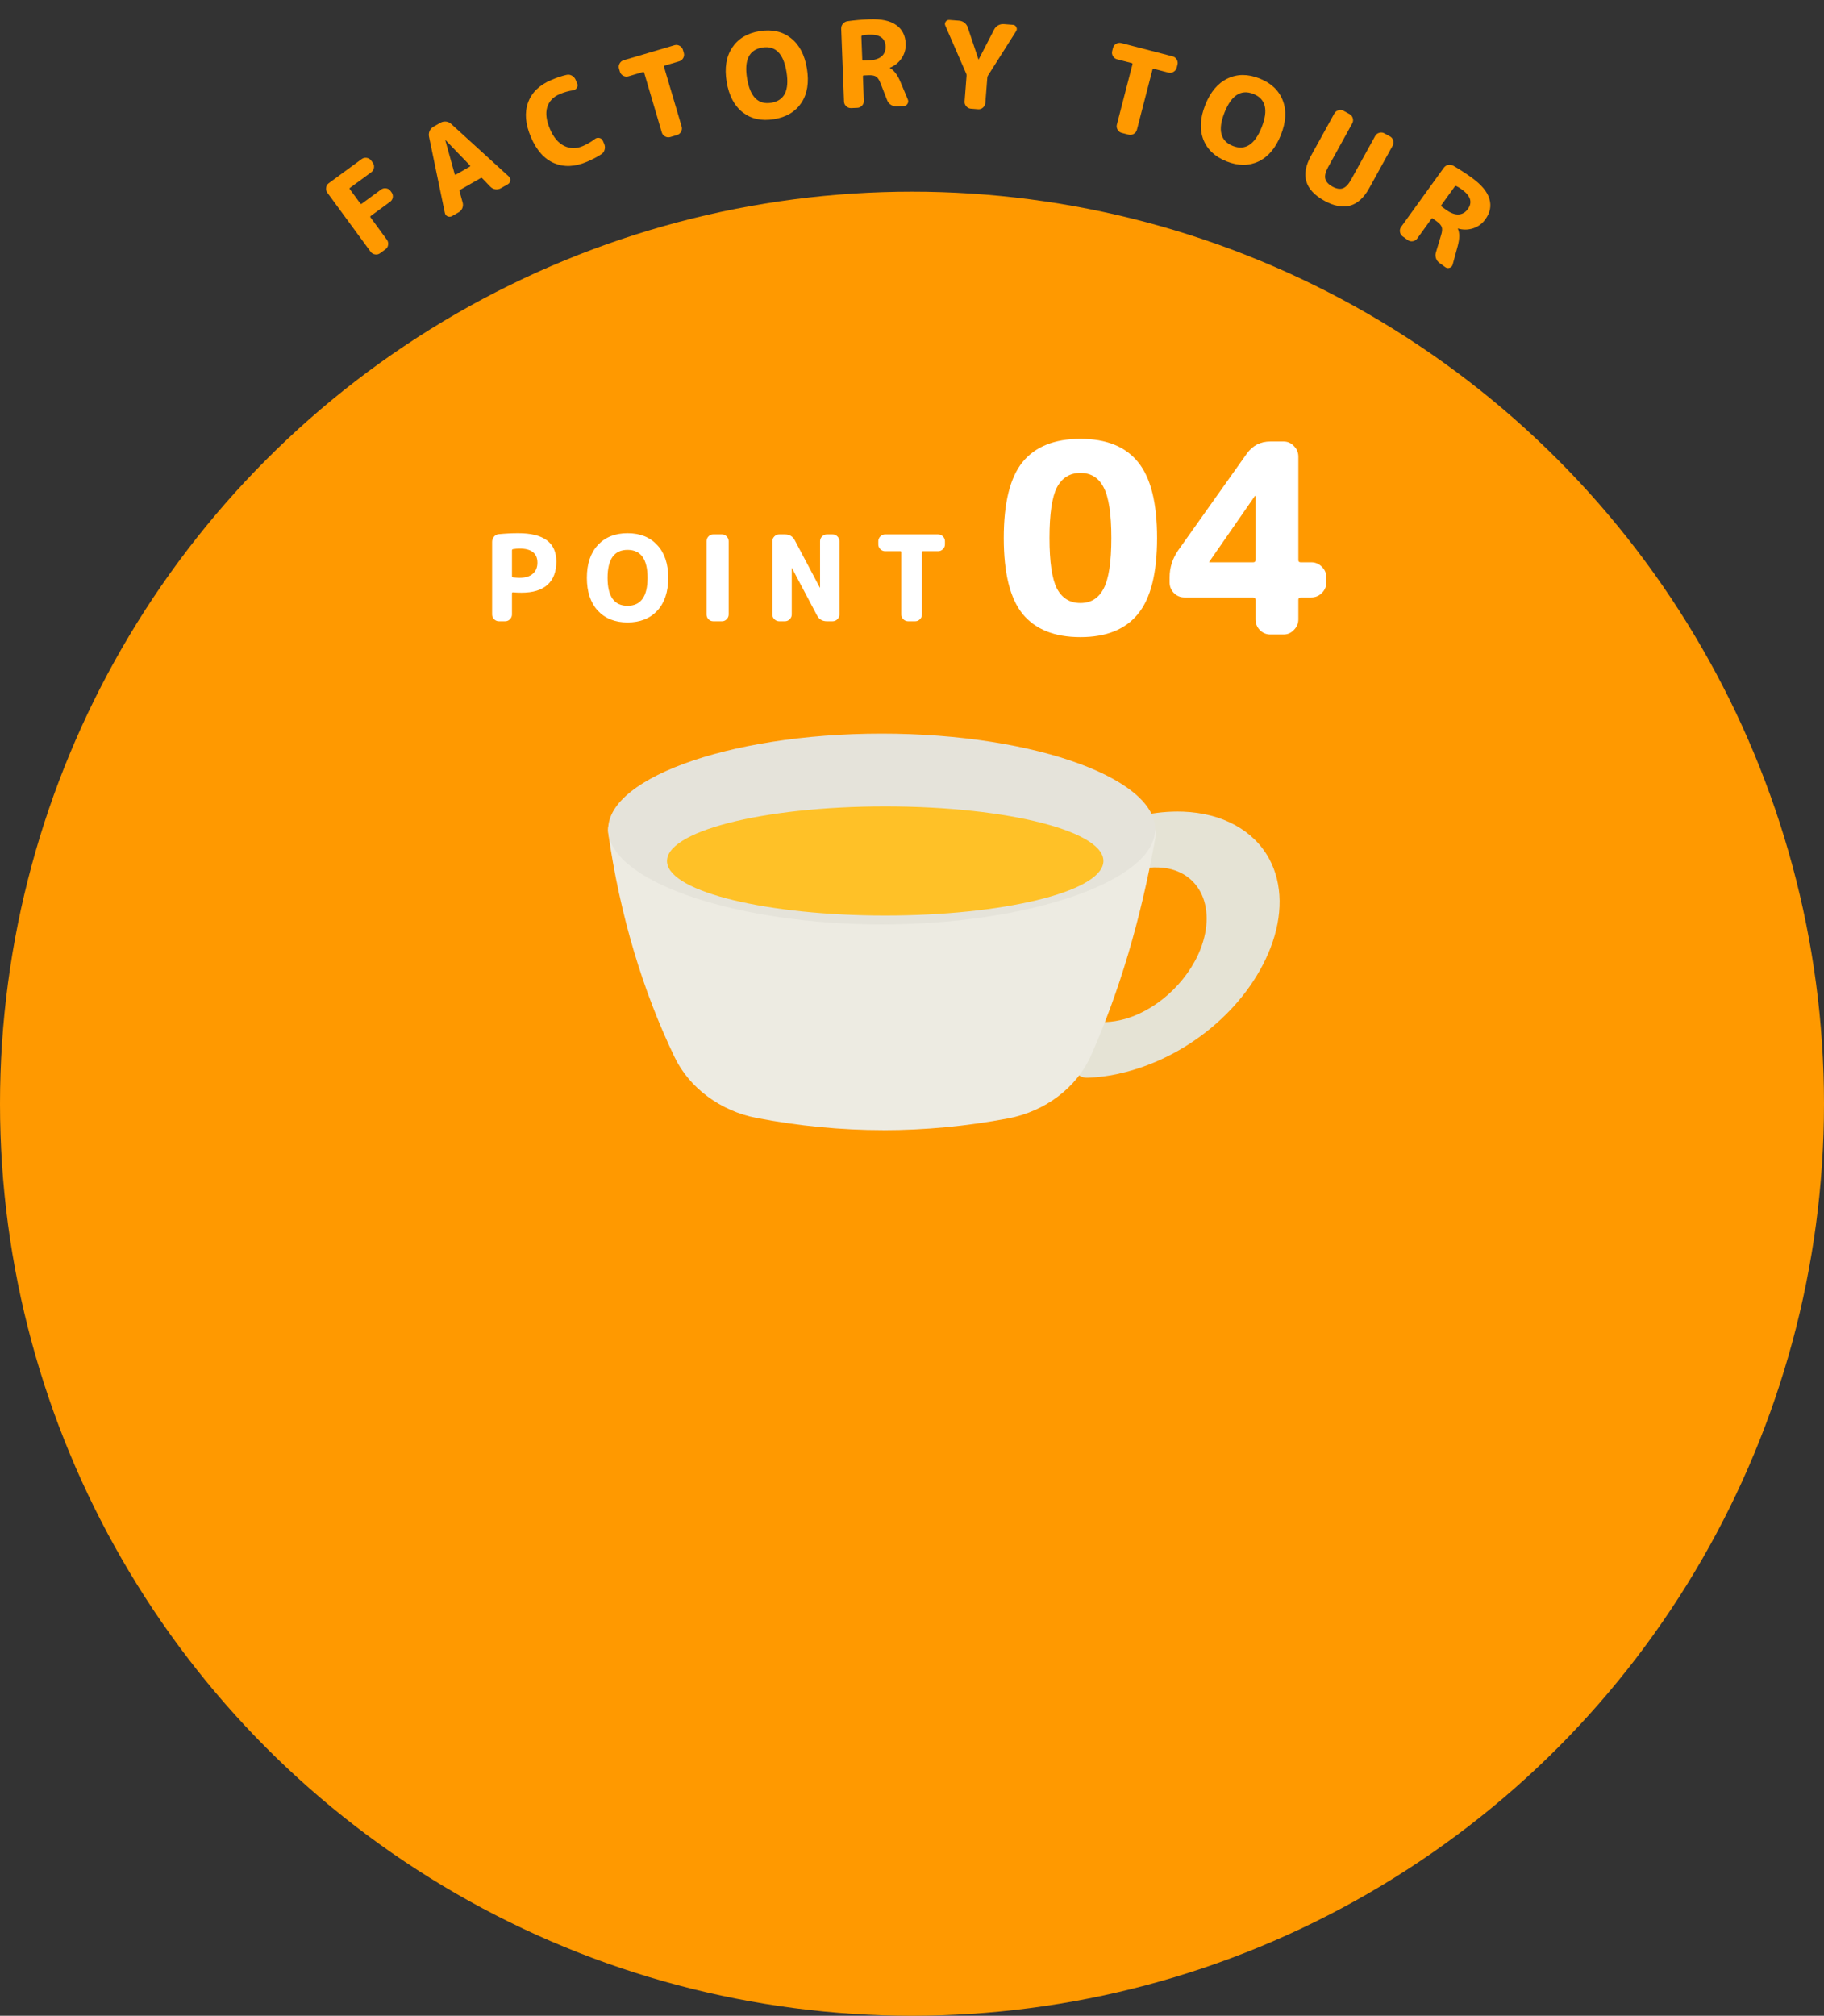
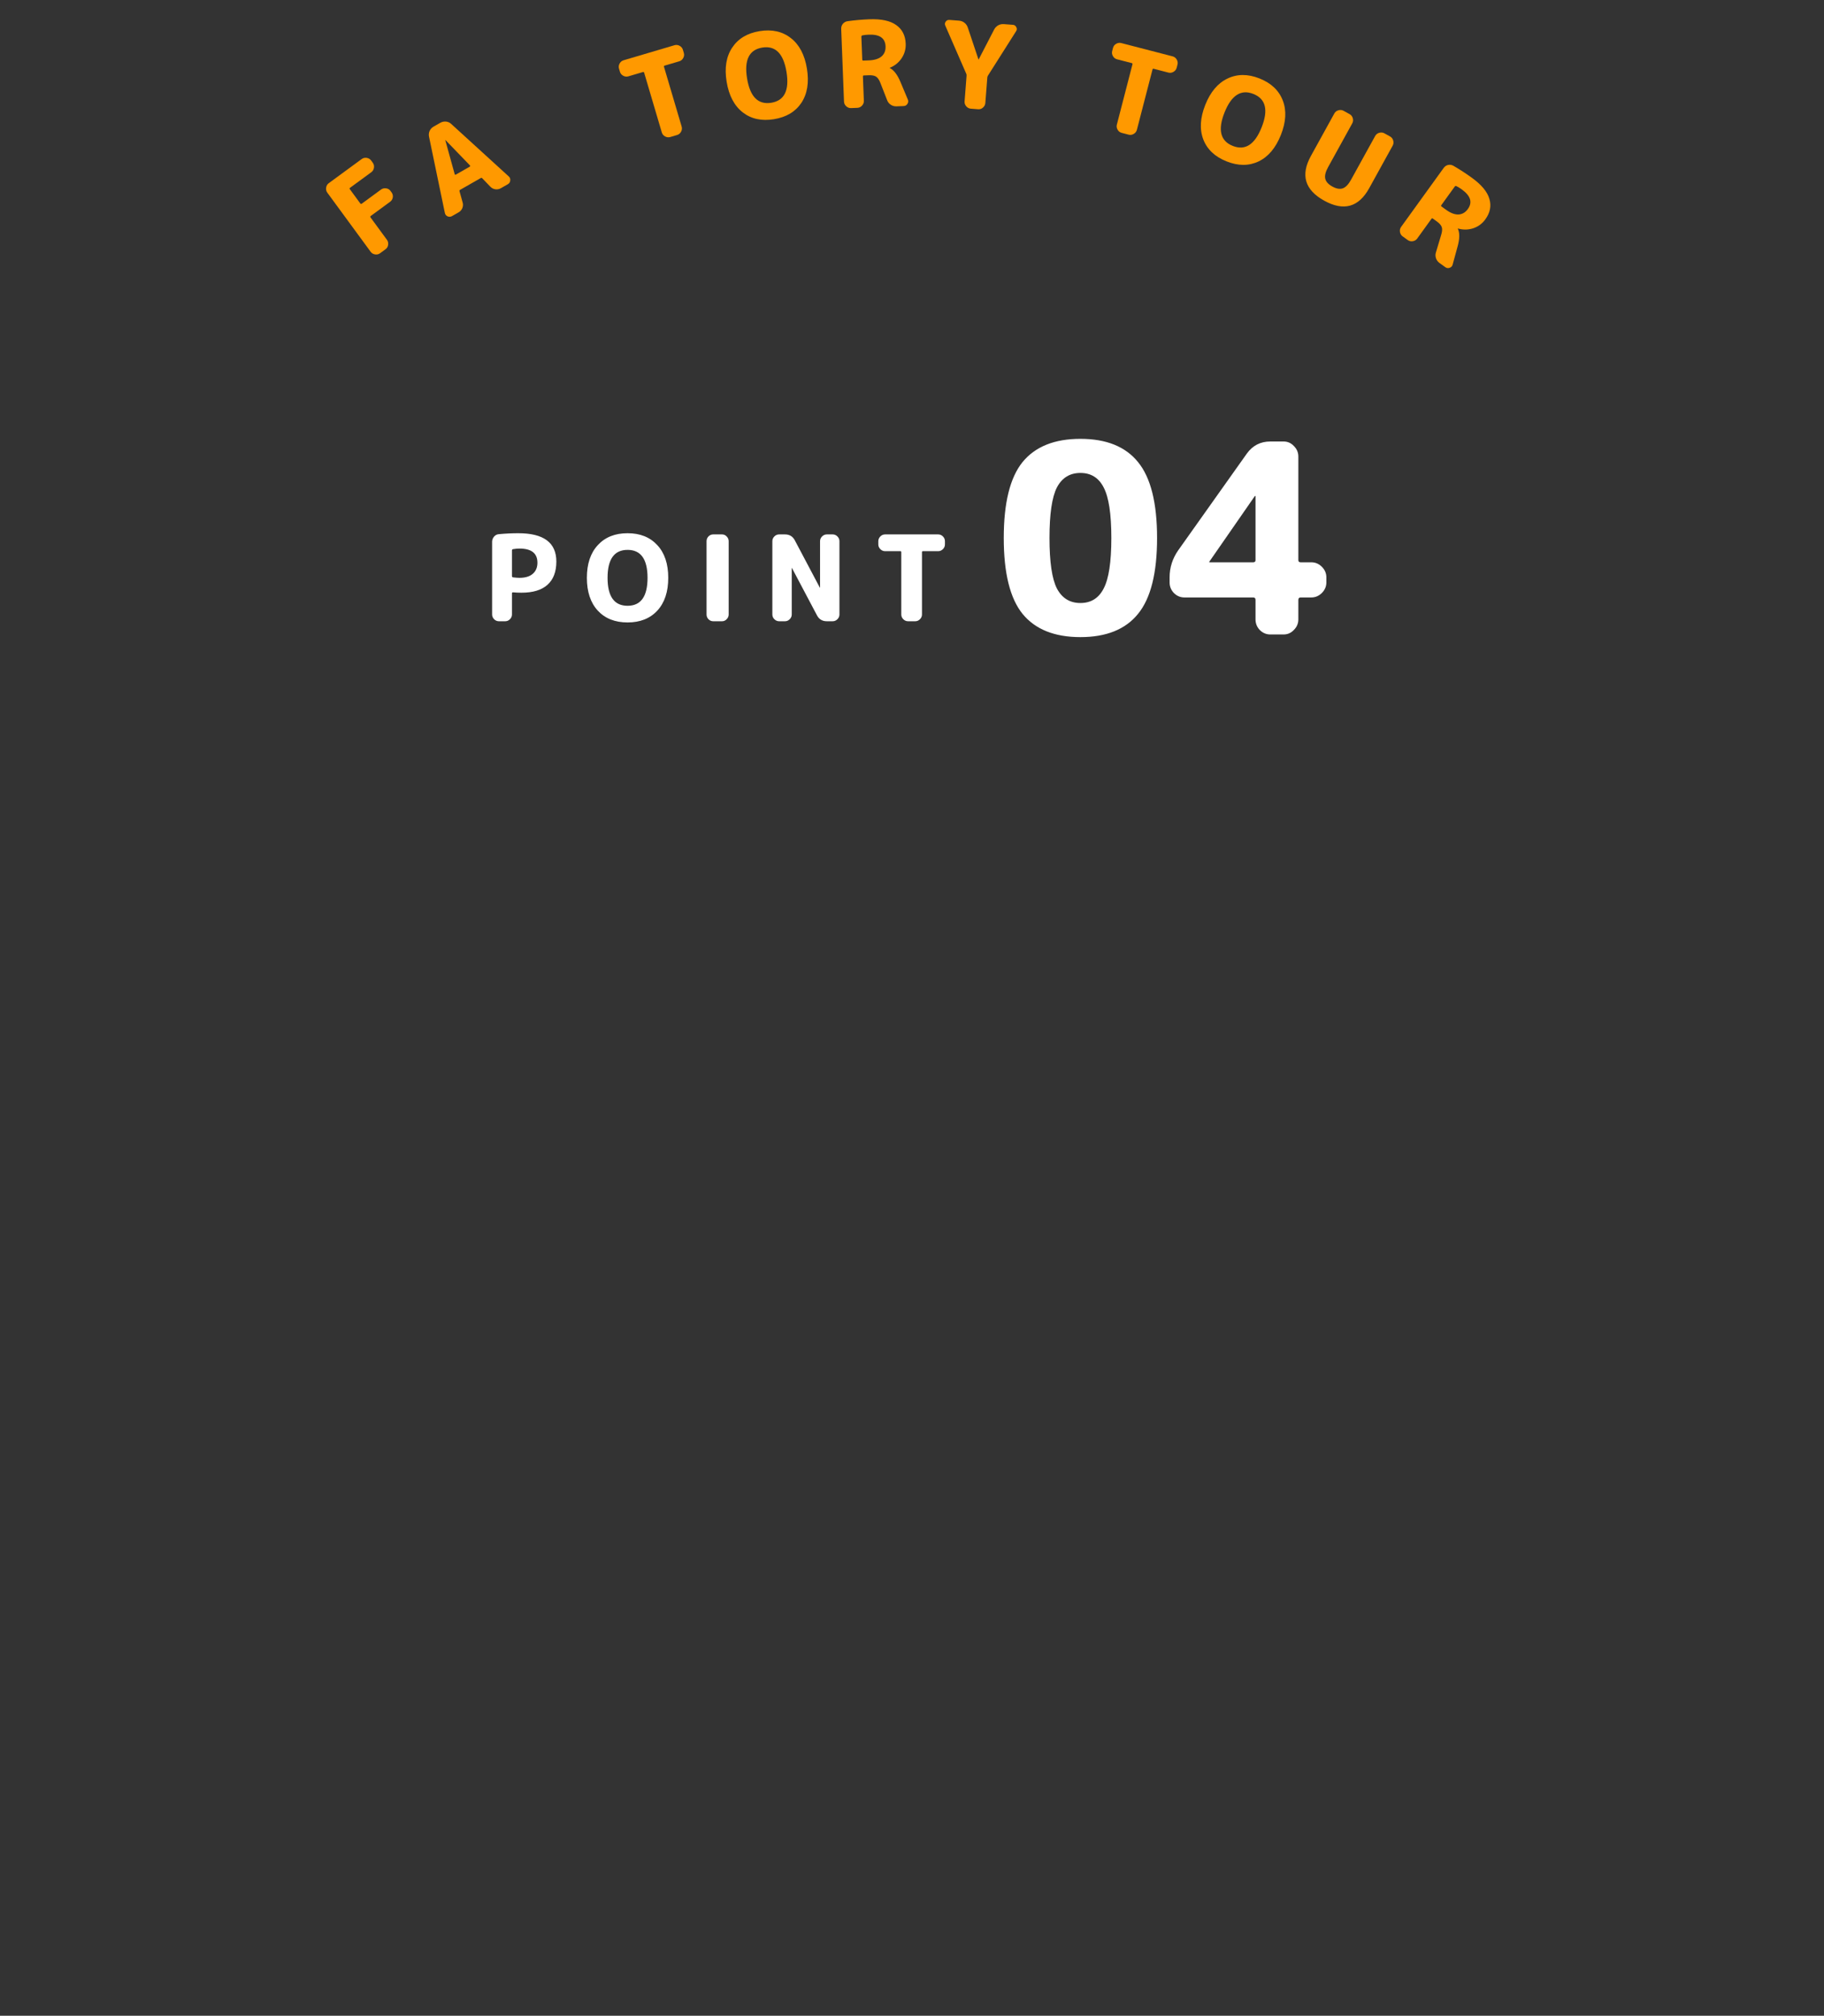
<svg xmlns="http://www.w3.org/2000/svg" width="276" height="305" viewBox="0 0 276 305" fill="none">
  <rect x="0" y="0" width="276" height="305" fill="#333333" stroke="none" />
-   <circle cx="138" cy="167" r="138" fill="#FF9900" />
  <g clip-path="url(#clip0_887_5991)">
    <path d="M169.288 162.468C167.704 162.813 166.12 163.021 164.587 163.071C163.183 163.122 162.218 161.993 162.398 160.505L162.744 157.637C162.845 156.818 163.277 156.005 163.939 155.423C164.378 155.028 164.896 154.762 165.408 154.654C165.659 154.597 165.911 154.582 166.163 154.597C166.257 154.604 166.351 154.611 166.444 154.625C166.502 154.625 166.552 154.64 166.61 154.64C167.531 154.676 168.489 154.582 169.468 154.366C174.622 153.238 179.633 148.796 181.67 143.563C182.894 140.407 182.887 137.266 181.641 134.951C180.41 132.665 178.15 131.35 175.263 131.249C174.349 131.213 173.391 131.307 172.419 131.522C171.404 131.745 170.368 132.105 169.345 132.586C169.137 132.687 168.921 132.759 168.705 132.809C168.057 132.953 167.416 132.852 166.919 132.507C166.257 132.047 165.933 131.228 166.041 130.3L166.387 127.454C166.538 126.196 167.474 125.017 168.669 124.579C170 124.09 171.318 123.702 172.592 123.421C174.766 122.947 176.919 122.738 178.992 122.81C184.967 123.026 189.733 125.635 192.065 129.977C194.088 133.744 194.146 138.531 192.231 143.462C188.682 152.591 179.467 160.225 169.302 162.453L169.288 162.468Z" fill="#E5E3D5" />
    <path d="M133.66 171C127.311 171 120.875 170.382 114.468 169.153C109.061 168.117 104.317 164.638 102.064 159.93C97.262 149.924 93.829 138.588 92.029 126.031C91.878 124.974 92.324 124.011 93.181 123.543C93.533 123.349 93.929 123.256 94.332 123.256C94.923 123.256 95.535 123.457 96.075 123.838C98.357 125.477 101.179 126.936 104.469 128.187C112.567 131.264 122.948 132.924 133.84 132.924C144.732 132.924 155.12 131.264 163.226 128.187C166.163 127.073 168.748 125.779 170.9 124.348C171.419 124.003 171.994 123.831 172.549 123.831C172.988 123.831 173.413 123.939 173.78 124.162C174.615 124.658 175.018 125.642 174.838 126.692C172.642 139.142 169.324 150.169 165.084 159.714C162.924 164.581 158.129 168.168 152.55 169.224C146.251 170.411 139.916 171.007 133.667 171.007L133.66 171Z" fill="#EDEBE2" />
    <path d="M133.415 139.875C112.121 139.875 93.217 133.779 92.079 126.189C90.87 118.159 109.767 111 133.408 111C157.05 111 175.947 118.159 174.745 126.189C173.607 133.779 154.71 139.875 133.415 139.875Z" fill="#E5E3DA" />
    <path d="M166.948 130.53C167.524 125.894 152.759 122.02 133.963 122.02C115.166 122.02 100.38 125.894 100.941 130.53C101.481 135.009 116.246 138.531 133.934 138.531C151.622 138.531 166.394 135.009 166.948 130.53Z" fill="#FFC127" />
  </g>
  <path d="M167.004 73.76C166.258 72.293 165.084 71.56 163.484 71.56C161.884 71.56 160.698 72.293 159.924 73.76C159.178 75.227 158.804 77.773 158.804 81.4C158.804 85.027 159.178 87.573 159.924 89.04C160.698 90.507 161.884 91.24 163.484 91.24C165.084 91.24 166.258 90.507 167.004 89.04C167.778 87.573 168.164 85.027 168.164 81.4C168.164 77.773 167.778 75.227 167.004 73.76ZM172.204 92.88C170.311 95.227 167.404 96.4 163.484 96.4C159.564 96.4 156.644 95.227 154.724 92.88C152.831 90.533 151.884 86.707 151.884 81.4C151.884 76.093 152.831 72.267 154.724 69.92C156.644 67.573 159.564 66.4 163.484 66.4C167.404 66.4 170.311 67.573 172.204 69.92C174.124 72.267 175.084 76.093 175.084 81.4C175.084 86.707 174.124 90.533 172.204 92.88ZM182.98 85V85.04C182.98 85.067 182.993 85.08 183.02 85.08H189.62C189.86 85.08 189.98 84.973 189.98 84.76V75.08C189.98 75.053 189.967 75.04 189.94 75.04C189.887 75.04 189.86 75.053 189.86 75.08L182.98 85ZM179.22 90.4C178.607 90.4 178.073 90.173 177.62 89.72C177.193 89.267 176.98 88.733 176.98 88.12V87.36C176.98 85.867 177.42 84.493 178.3 83.24L188.66 68.64C189.54 67.413 190.727 66.8 192.22 66.8H194.22C194.833 66.8 195.353 67.027 195.78 67.48C196.233 67.933 196.46 68.467 196.46 69.08V84.76C196.46 84.973 196.58 85.08 196.82 85.08H198.42C199.033 85.08 199.567 85.307 200.02 85.76C200.473 86.213 200.7 86.747 200.7 87.36V88.12C200.7 88.733 200.473 89.267 200.02 89.72C199.567 90.173 199.033 90.4 198.42 90.4H196.82C196.58 90.4 196.46 90.52 196.46 90.76V93.72C196.46 94.333 196.233 94.867 195.78 95.32C195.353 95.773 194.833 96 194.22 96H192.22C191.607 96 191.073 95.773 190.62 95.32C190.193 94.867 189.98 94.333 189.98 93.72V90.76C189.98 90.52 189.86 90.4 189.62 90.4H179.22Z" fill="white" />
  <path d="M77.47 83.272V87.196C77.47 87.28 77.524 87.334 77.632 87.358C78.04 87.406 78.364 87.43 78.604 87.43C79.468 87.43 80.134 87.232 80.602 86.836C81.082 86.428 81.322 85.864 81.322 85.144C81.322 83.716 80.416 83.002 78.604 83.002C78.304 83.002 77.974 83.032 77.614 83.092C77.518 83.116 77.47 83.176 77.47 83.272ZM75.49 94C75.214 94 74.974 93.898 74.77 93.694C74.566 93.49 74.464 93.25 74.464 92.974V81.976C74.464 81.688 74.56 81.43 74.752 81.202C74.944 80.974 75.184 80.848 75.472 80.824C76.492 80.728 77.476 80.68 78.424 80.68C82.264 80.68 84.184 82.108 84.184 84.964C84.184 86.512 83.734 87.688 82.834 88.492C81.946 89.284 80.638 89.68 78.91 89.68C78.454 89.68 78.028 89.662 77.632 89.626C77.524 89.626 77.47 89.674 77.47 89.77V92.974C77.47 93.25 77.368 93.49 77.164 93.694C76.96 93.898 76.72 94 76.444 94H75.49ZM97.983 87.43C97.983 84.61 96.975 83.2 94.959 83.2C92.943 83.2 91.935 84.61 91.935 87.43C91.935 90.25 92.943 91.66 94.959 91.66C96.975 91.66 97.983 90.25 97.983 87.43ZM99.459 92.398C98.355 93.586 96.855 94.18 94.959 94.18C93.063 94.18 91.563 93.586 90.459 92.398C89.355 91.198 88.803 89.542 88.803 87.43C88.803 85.318 89.355 83.668 90.459 82.48C91.563 81.28 93.063 80.68 94.959 80.68C96.855 80.68 98.355 81.28 99.459 82.48C100.563 83.668 101.115 85.318 101.115 87.43C101.115 89.542 100.563 91.198 99.459 92.398ZM107.92 94C107.644 94 107.404 93.898 107.2 93.694C107.008 93.49 106.912 93.25 106.912 92.974V81.886C106.912 81.61 107.008 81.37 107.2 81.166C107.404 80.962 107.644 80.86 107.92 80.86H109.252C109.528 80.86 109.762 80.962 109.954 81.166C110.158 81.37 110.26 81.61 110.26 81.886V92.974C110.26 93.25 110.158 93.49 109.954 93.694C109.762 93.898 109.528 94 109.252 94H107.92ZM117.895 94C117.619 94 117.379 93.898 117.175 93.694C116.971 93.49 116.869 93.25 116.869 92.974V81.886C116.869 81.61 116.971 81.37 117.175 81.166C117.379 80.962 117.619 80.86 117.895 80.86H118.777C119.461 80.86 119.959 81.16 120.271 81.76L124.051 88.906C124.051 88.918 124.057 88.924 124.069 88.924C124.081 88.924 124.087 88.918 124.087 88.906V81.886C124.087 81.61 124.189 81.37 124.393 81.166C124.597 80.962 124.837 80.86 125.113 80.86H125.995C126.271 80.86 126.511 80.962 126.715 81.166C126.919 81.37 127.021 81.61 127.021 81.886V92.974C127.021 93.25 126.919 93.49 126.715 93.694C126.511 93.898 126.271 94 125.995 94H125.113C124.429 94 123.931 93.7 123.619 93.1L119.839 85.954C119.839 85.942 119.833 85.936 119.821 85.936C119.809 85.936 119.803 85.942 119.803 85.954V92.974C119.803 93.25 119.701 93.49 119.497 93.694C119.293 93.898 119.053 94 118.777 94H117.895ZM133.93 83.398C133.654 83.398 133.414 83.296 133.21 83.092C133.006 82.888 132.904 82.648 132.904 82.372V81.886C132.904 81.61 133.006 81.37 133.21 81.166C133.414 80.962 133.654 80.86 133.93 80.86H141.958C142.234 80.86 142.474 80.962 142.678 81.166C142.882 81.37 142.984 81.61 142.984 81.886V82.372C142.984 82.648 142.882 82.888 142.678 83.092C142.474 83.296 142.234 83.398 141.958 83.398H139.654C139.558 83.398 139.51 83.446 139.51 83.542V92.974C139.51 93.25 139.408 93.49 139.204 93.694C139 93.898 138.76 94 138.484 94H137.404C137.128 94 136.888 93.898 136.684 93.694C136.48 93.49 136.378 93.25 136.378 92.974V83.542C136.378 83.446 136.33 83.398 136.234 83.398H133.93Z" fill="white" />
  <path d="M57.516 38.314C57.293 38.477 57.04 38.536 56.754 38.493C56.469 38.449 56.245 38.315 56.082 38.093L49.527 29.15C49.364 28.927 49.304 28.674 49.348 28.388C49.392 28.103 49.525 27.879 49.748 27.716L54.727 24.066C54.95 23.903 55.204 23.843 55.489 23.887C55.774 23.931 55.998 24.064 56.161 24.287L56.406 24.621C56.569 24.843 56.629 25.097 56.585 25.382C56.541 25.668 56.408 25.892 56.185 26.055L52.977 28.407C52.89 28.47 52.874 28.541 52.931 28.619L54.517 30.782C54.581 30.869 54.656 30.88 54.743 30.817L57.661 28.677C57.884 28.514 58.138 28.455 58.423 28.499C58.701 28.533 58.922 28.661 59.085 28.884L59.255 29.116C59.418 29.339 59.478 29.593 59.434 29.878C59.383 30.153 59.246 30.373 59.023 30.536L56.105 32.675C56.018 32.739 56.007 32.814 56.07 32.901L58.55 36.284C58.713 36.506 58.773 36.76 58.729 37.045C58.694 37.323 58.566 37.544 58.343 37.707L57.516 38.314Z" fill="#FF9900" />
  <path d="M67.381 21.215L68.802 26.353C68.809 26.39 68.832 26.419 68.871 26.438C68.914 26.441 68.951 26.434 68.983 26.416L71.077 25.22C71.109 25.202 71.129 25.177 71.138 25.144C71.151 25.095 71.144 25.057 71.115 25.032L67.412 21.198C67.407 21.187 67.398 21.185 67.388 21.191C67.377 21.197 67.375 21.205 67.381 21.215ZM68.403 32.696C68.184 32.821 67.956 32.834 67.719 32.734C67.493 32.628 67.357 32.45 67.311 32.2L64.917 20.674C64.857 20.377 64.887 20.09 65.006 19.815C65.136 19.534 65.331 19.319 65.591 19.17L66.623 18.581C66.894 18.426 67.183 18.364 67.492 18.396C67.8 18.427 68.061 18.547 68.277 18.755L76.971 26.684C77.163 26.851 77.242 27.061 77.207 27.316C77.184 27.564 77.062 27.751 76.843 27.876L75.796 28.474C75.536 28.623 75.257 28.678 74.959 28.641C74.655 28.593 74.401 28.462 74.195 28.248L72.972 26.977C72.914 26.9 72.838 26.888 72.745 26.942L69.618 28.727C69.535 28.774 69.507 28.846 69.534 28.941L70.006 30.64C70.087 30.926 70.07 31.212 69.957 31.497C69.838 31.773 69.648 31.985 69.387 32.134L68.403 32.696Z" fill="#FF9900" />
-   <path d="M88.819 24.474C87.009 25.247 85.357 25.32 83.862 24.693C82.368 24.066 81.193 22.754 80.34 20.757C79.5 18.793 79.352 17.055 79.894 15.545C80.431 14.023 81.599 12.878 83.398 12.109C84.258 11.741 85.034 11.481 85.726 11.329C86.01 11.26 86.282 11.301 86.542 11.451C86.802 11.601 86.99 11.813 87.108 12.089L87.335 12.619C87.434 12.851 87.418 13.073 87.287 13.286C87.156 13.498 86.968 13.624 86.724 13.663C86.024 13.766 85.349 13.957 84.698 14.235C83.705 14.66 83.07 15.329 82.795 16.242C82.531 17.151 82.673 18.246 83.22 19.526C83.757 20.784 84.473 21.633 85.366 22.073C86.259 22.514 87.202 22.522 88.195 22.098C88.857 21.815 89.467 21.456 90.025 21.022C90.222 20.872 90.443 20.824 90.687 20.876C90.942 20.923 91.12 21.063 91.219 21.295L91.431 21.791C91.549 22.067 91.567 22.353 91.484 22.649C91.413 22.941 91.254 23.165 91.008 23.322C90.409 23.722 89.68 24.106 88.819 24.474Z" fill="#FF9900" />
  <path d="M95.08 11.552C94.816 11.63 94.557 11.6 94.303 11.462C94.05 11.324 93.884 11.123 93.806 10.858L93.668 10.392C93.59 10.128 93.619 9.869 93.757 9.615C93.895 9.362 94.096 9.196 94.361 9.118L102.06 6.842C102.324 6.764 102.584 6.794 102.837 6.932C103.09 7.069 103.256 7.271 103.334 7.535L103.472 8.001C103.55 8.266 103.521 8.525 103.383 8.779C103.245 9.032 103.044 9.198 102.779 9.276L100.57 9.929C100.478 9.956 100.445 10.016 100.472 10.108L103.146 19.153C103.224 19.418 103.194 19.677 103.056 19.93C102.918 20.184 102.717 20.35 102.452 20.428L101.417 20.734C101.152 20.812 100.893 20.783 100.64 20.645C100.386 20.507 100.22 20.306 100.142 20.041L97.469 10.996C97.442 10.904 97.382 10.871 97.29 10.899L95.08 11.552Z" fill="#FF9900" />
  <path d="M119.01 10.887C118.556 8.104 117.334 6.874 115.345 7.199C113.355 7.523 112.587 9.077 113.041 11.86C113.495 14.644 114.717 15.873 116.706 15.549C118.696 15.224 119.464 13.67 119.01 10.887ZM121.267 15.552C120.368 16.903 118.983 17.73 117.112 18.036C115.241 18.341 113.665 17.996 112.384 17.001C111.101 15.995 110.29 14.449 109.95 12.365C109.61 10.28 109.889 8.563 110.787 7.213C111.684 5.851 113.068 5.017 114.939 4.712C116.81 4.406 118.387 4.757 119.67 5.764C120.951 6.759 121.761 8.298 122.101 10.383C122.441 12.467 122.163 14.19 121.267 15.552Z" fill="#FF9900" />
  <path d="M130.34 5.557L130.474 9.011C130.478 9.119 130.528 9.171 130.624 9.167L131.487 9.134C132.327 9.101 132.961 8.903 133.392 8.538C133.821 8.161 134.024 7.655 134 7.019C133.951 5.772 133.106 5.18 131.463 5.244C131.091 5.258 130.769 5.295 130.495 5.353C130.388 5.381 130.336 5.449 130.34 5.557ZM128.776 16.354C128.5 16.364 128.256 16.272 128.045 16.076C127.833 15.88 127.722 15.644 127.711 15.368L127.287 4.378C127.275 4.078 127.361 3.817 127.545 3.594C127.74 3.37 127.981 3.241 128.268 3.205C129.331 3.056 130.426 2.96 131.553 2.916C133.352 2.847 134.702 3.137 135.604 3.787C136.517 4.424 136.998 5.366 137.046 6.613C137.077 7.417 136.871 8.151 136.429 8.817C135.986 9.47 135.392 9.95 134.647 10.255C134.635 10.255 134.629 10.261 134.63 10.273C134.63 10.297 134.643 10.309 134.667 10.308C135.267 10.621 135.792 11.309 136.242 12.373L137.373 15.067C137.465 15.292 137.444 15.509 137.308 15.718C137.172 15.927 136.984 16.037 136.744 16.046L135.647 16.088C135.335 16.1 135.05 16.021 134.791 15.851C134.532 15.681 134.349 15.454 134.242 15.17L133.243 12.614C133.056 12.117 132.839 11.784 132.592 11.613C132.345 11.442 131.97 11.367 131.466 11.386L130.711 11.415C130.615 11.419 130.569 11.475 130.573 11.583L130.715 15.252C130.725 15.528 130.633 15.772 130.437 15.983C130.241 16.195 130.005 16.306 129.729 16.317L128.776 16.354Z" fill="#FF9900" />
  <path d="M146.224 11.192L143.035 3.869C142.943 3.657 142.964 3.46 143.099 3.278C143.234 3.084 143.421 2.996 143.661 3.014L145.114 3.127C145.425 3.151 145.7 3.256 145.938 3.443C146.177 3.63 146.344 3.872 146.442 4.168L148.055 8.987C148.054 8.999 148.06 9.005 148.072 9.006C148.084 9.007 148.09 9.002 148.091 8.99L150.426 4.476C150.568 4.198 150.771 3.985 151.035 3.837C151.299 3.689 151.587 3.627 151.898 3.651L153.28 3.758C153.507 3.776 153.673 3.891 153.777 4.103C153.894 4.305 153.89 4.503 153.767 4.698L149.49 11.445C149.436 11.525 149.404 11.625 149.395 11.744L149.098 15.585C149.077 15.86 148.956 16.091 148.737 16.279C148.53 16.468 148.289 16.551 148.014 16.53L146.901 16.444C146.626 16.423 146.395 16.303 146.207 16.084C146.019 15.864 145.936 15.617 145.957 15.342L146.254 11.502C146.265 11.358 146.255 11.255 146.224 11.192Z" fill="#FF9900" />
  <path d="M169.027 8.972C168.76 8.903 168.553 8.744 168.407 8.496C168.261 8.247 168.222 7.989 168.291 7.722L168.413 7.251C168.482 6.984 168.641 6.777 168.89 6.631C169.138 6.485 169.396 6.446 169.663 6.515L177.435 8.527C177.702 8.596 177.909 8.755 178.056 9.003C178.202 9.252 178.241 9.51 178.172 9.777L178.05 10.247C177.981 10.515 177.822 10.721 177.573 10.868C177.324 11.014 177.067 11.053 176.799 10.984L174.569 10.406C174.476 10.382 174.417 10.417 174.393 10.51L172.03 19.641C171.961 19.908 171.802 20.115 171.554 20.261C171.305 20.408 171.047 20.446 170.78 20.377L169.734 20.106C169.467 20.037 169.26 19.878 169.114 19.63C168.968 19.381 168.929 19.123 168.998 18.856L171.361 9.725C171.385 9.632 171.351 9.574 171.258 9.549L169.027 8.972Z" fill="#FF9900" />
  <path d="M190.907 19.262C191.947 16.64 191.53 14.958 189.656 14.214C187.782 13.471 186.325 14.41 185.285 17.031C184.245 19.652 184.662 21.335 186.536 22.078C188.41 22.822 189.867 21.883 190.907 19.262ZM190.447 24.424C188.983 25.121 187.369 25.12 185.607 24.421C183.845 23.721 182.669 22.616 182.081 21.105C181.498 19.582 181.595 17.839 182.374 15.876C183.153 13.913 184.275 12.583 185.739 11.886C187.208 11.177 188.823 11.173 190.586 11.872C192.348 12.571 193.521 13.682 194.105 15.205C194.693 16.716 194.597 18.453 193.818 20.417C193.039 22.38 191.916 23.715 190.447 24.424Z" fill="#FF9900" />
  <path d="M207.186 28.467C205.592 31.357 203.324 31.99 200.382 30.367C197.44 28.744 196.766 26.488 198.36 23.598L201.907 17.168C202.04 16.926 202.245 16.765 202.523 16.685C202.8 16.605 203.059 16.632 203.301 16.765L204.215 17.269C204.457 17.402 204.618 17.608 204.698 17.885C204.778 18.162 204.751 18.421 204.618 18.663L200.966 25.283C200.572 25.997 200.428 26.582 200.533 27.038C200.638 27.493 200.995 27.889 201.604 28.225C202.214 28.561 202.739 28.652 203.181 28.498C203.622 28.344 204.04 27.91 204.434 27.195L208.085 20.576C208.219 20.334 208.424 20.173 208.701 20.093C208.978 20.013 209.238 20.04 209.479 20.173L210.33 20.642C210.572 20.776 210.733 20.981 210.813 21.258C210.893 21.535 210.866 21.795 210.733 22.037L207.186 28.467Z" fill="#FF9900" />
  <path d="M220.125 28.226L218.103 31.028C218.039 31.115 218.047 31.187 218.125 31.243L218.825 31.749C219.506 32.241 220.129 32.475 220.692 32.453C221.263 32.421 221.735 32.147 222.107 31.632C222.837 30.62 222.536 29.633 221.203 28.67C220.901 28.453 220.625 28.282 220.373 28.16C220.271 28.116 220.189 28.138 220.125 28.226ZM212.241 35.765C212.017 35.604 211.882 35.38 211.836 35.096C211.79 34.811 211.848 34.557 212.01 34.333L218.447 25.415C218.622 25.172 218.851 25.019 219.133 24.956C219.425 24.901 219.695 24.947 219.942 25.096C220.871 25.634 221.793 26.233 222.708 26.893C224.167 27.947 225.052 29.007 225.362 30.074C225.689 31.139 225.487 32.177 224.756 33.189C224.286 33.841 223.671 34.293 222.913 34.544C222.161 34.786 221.398 34.797 220.623 34.579C220.613 34.572 220.605 34.573 220.598 34.583C220.584 34.602 220.587 34.619 220.606 34.633C220.886 35.25 220.876 36.115 220.574 37.23L219.805 40.049C219.74 40.283 219.589 40.44 219.353 40.521C219.117 40.602 218.901 40.573 218.707 40.432L217.816 39.79C217.563 39.607 217.387 39.369 217.288 39.076C217.189 38.782 217.185 38.491 217.276 38.201L218.063 35.572C218.222 35.066 218.257 34.669 218.168 34.382C218.078 34.096 217.829 33.805 217.421 33.51L216.808 33.068C216.73 33.012 216.659 33.027 216.596 33.115L214.447 36.092C214.285 36.316 214.062 36.451 213.777 36.497C213.493 36.543 213.238 36.485 213.015 36.324L212.241 35.765Z" fill="#FF9900" />
  <defs>
    <clipPath id="clip0_887_5991">
-       <rect width="101.613" height="60" fill="white" transform="translate(92 111)" />
-     </clipPath>
+       </clipPath>
  </defs>
</svg>